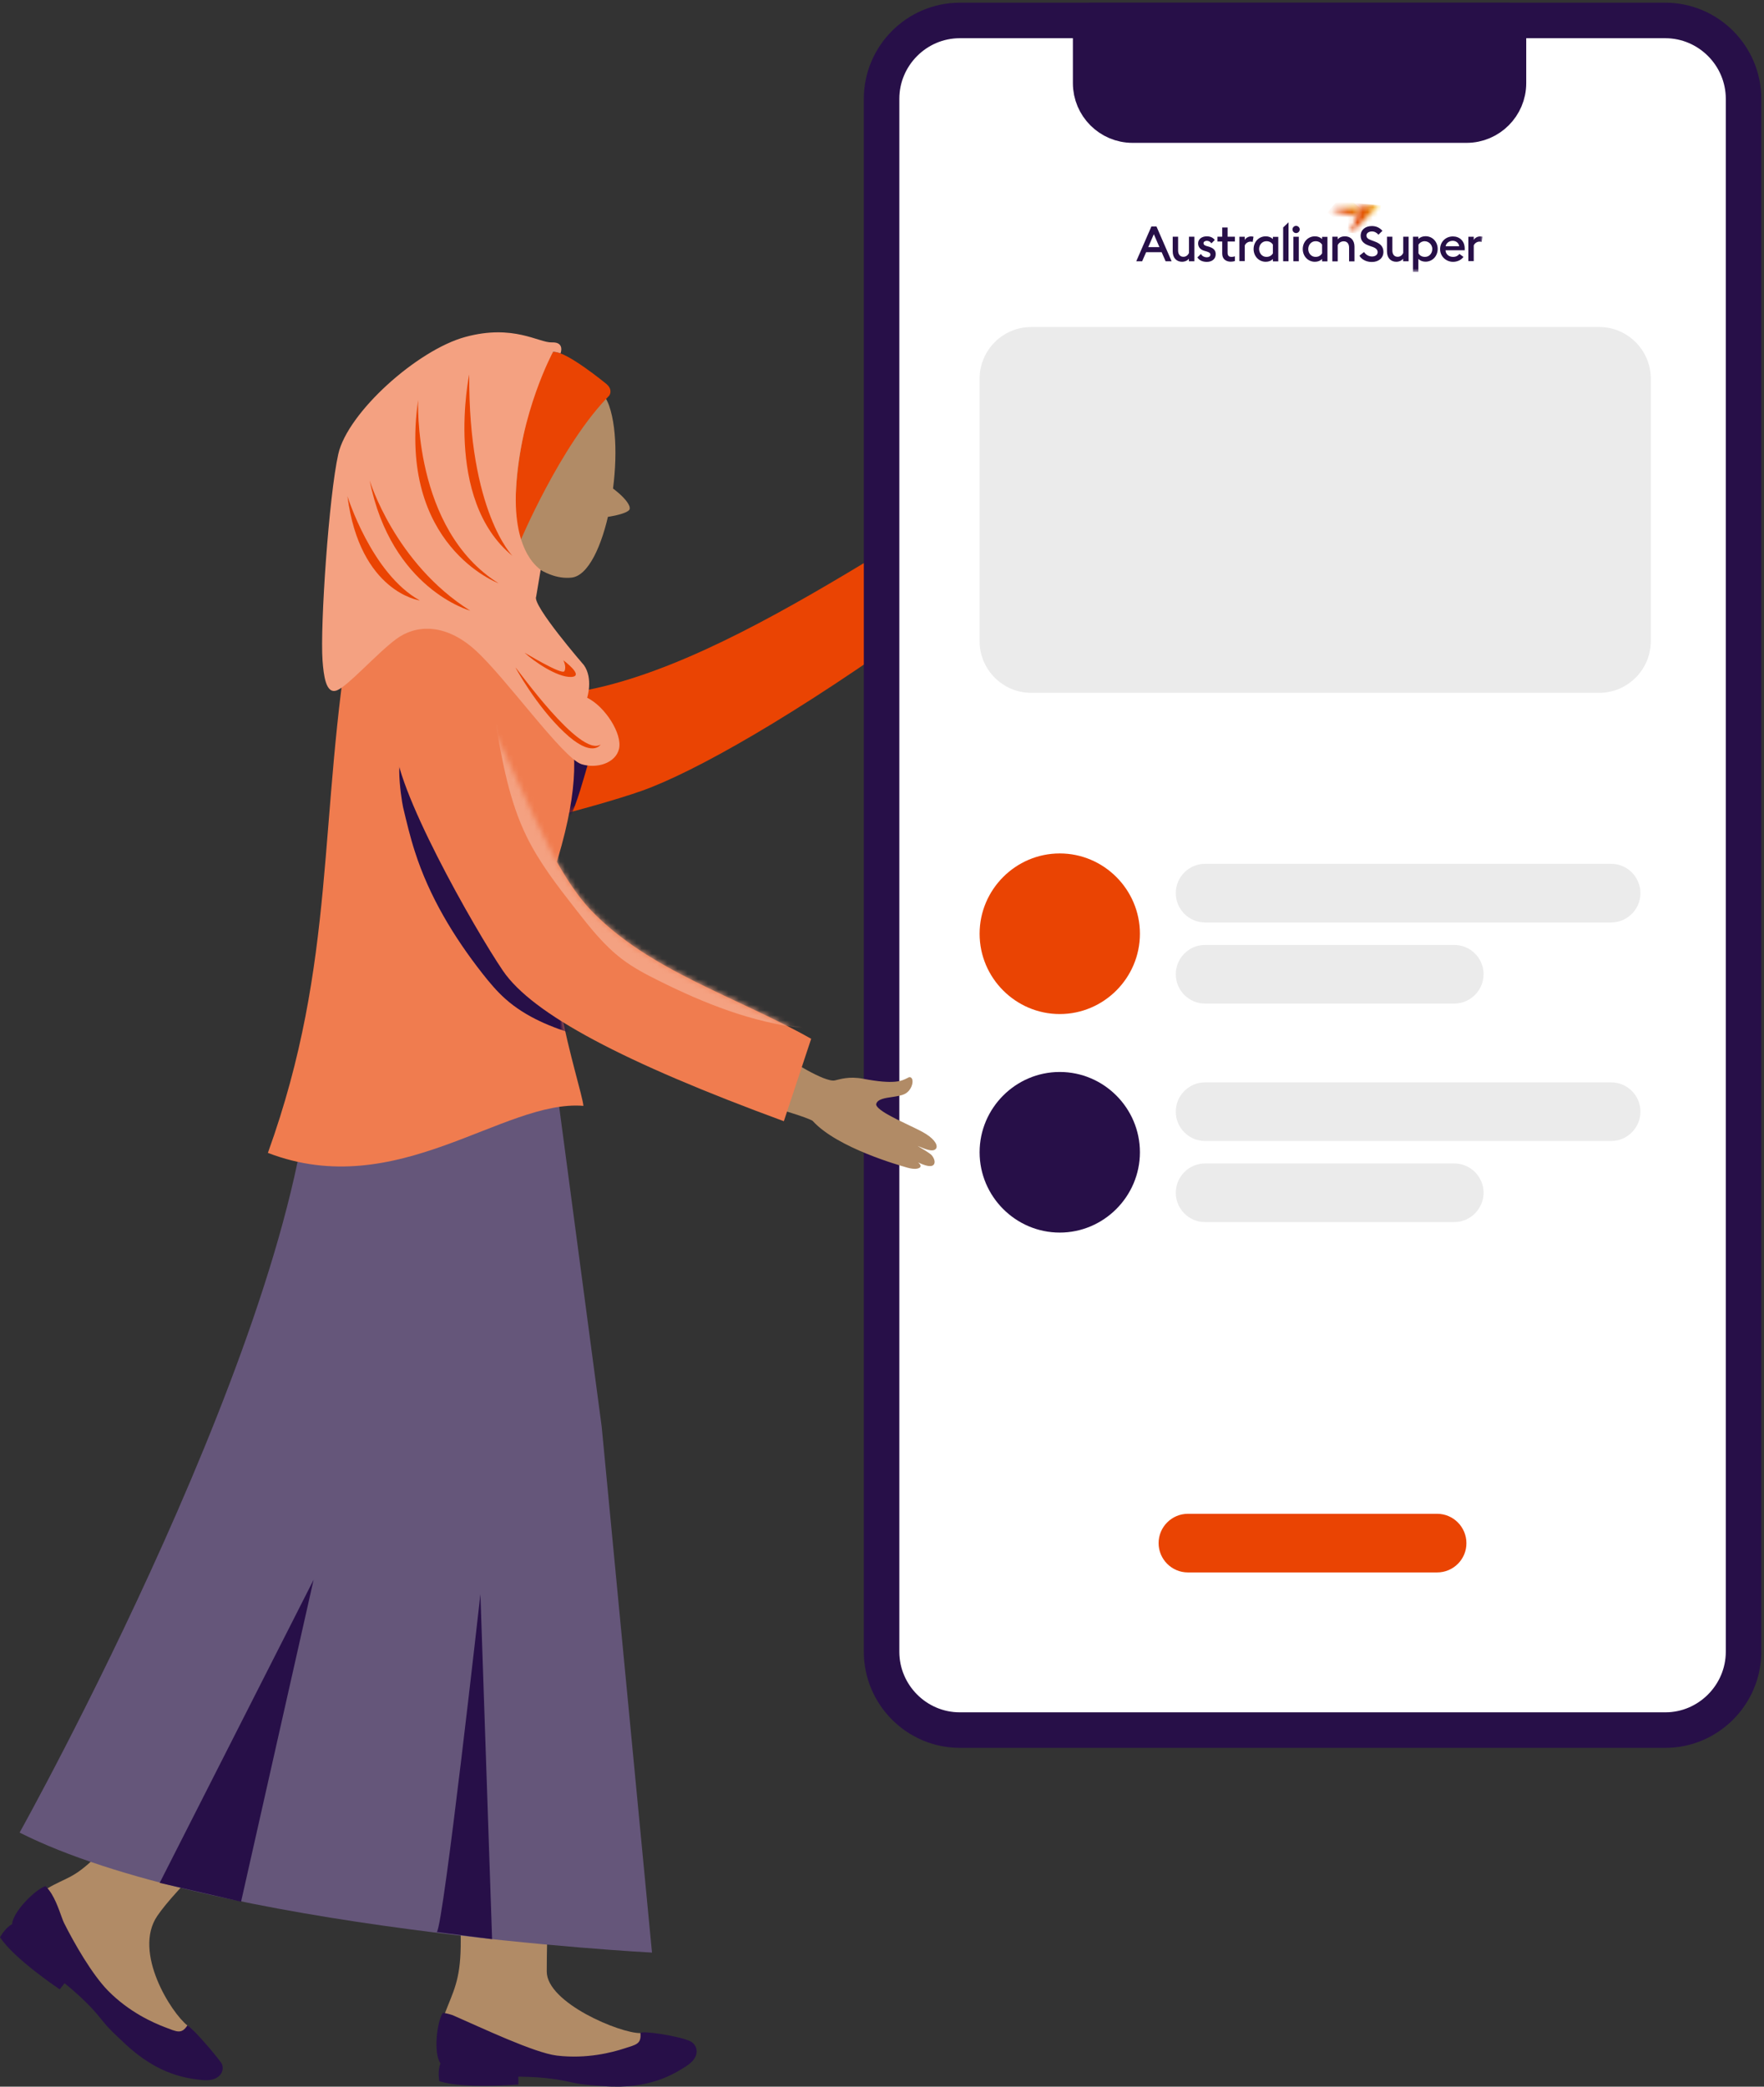
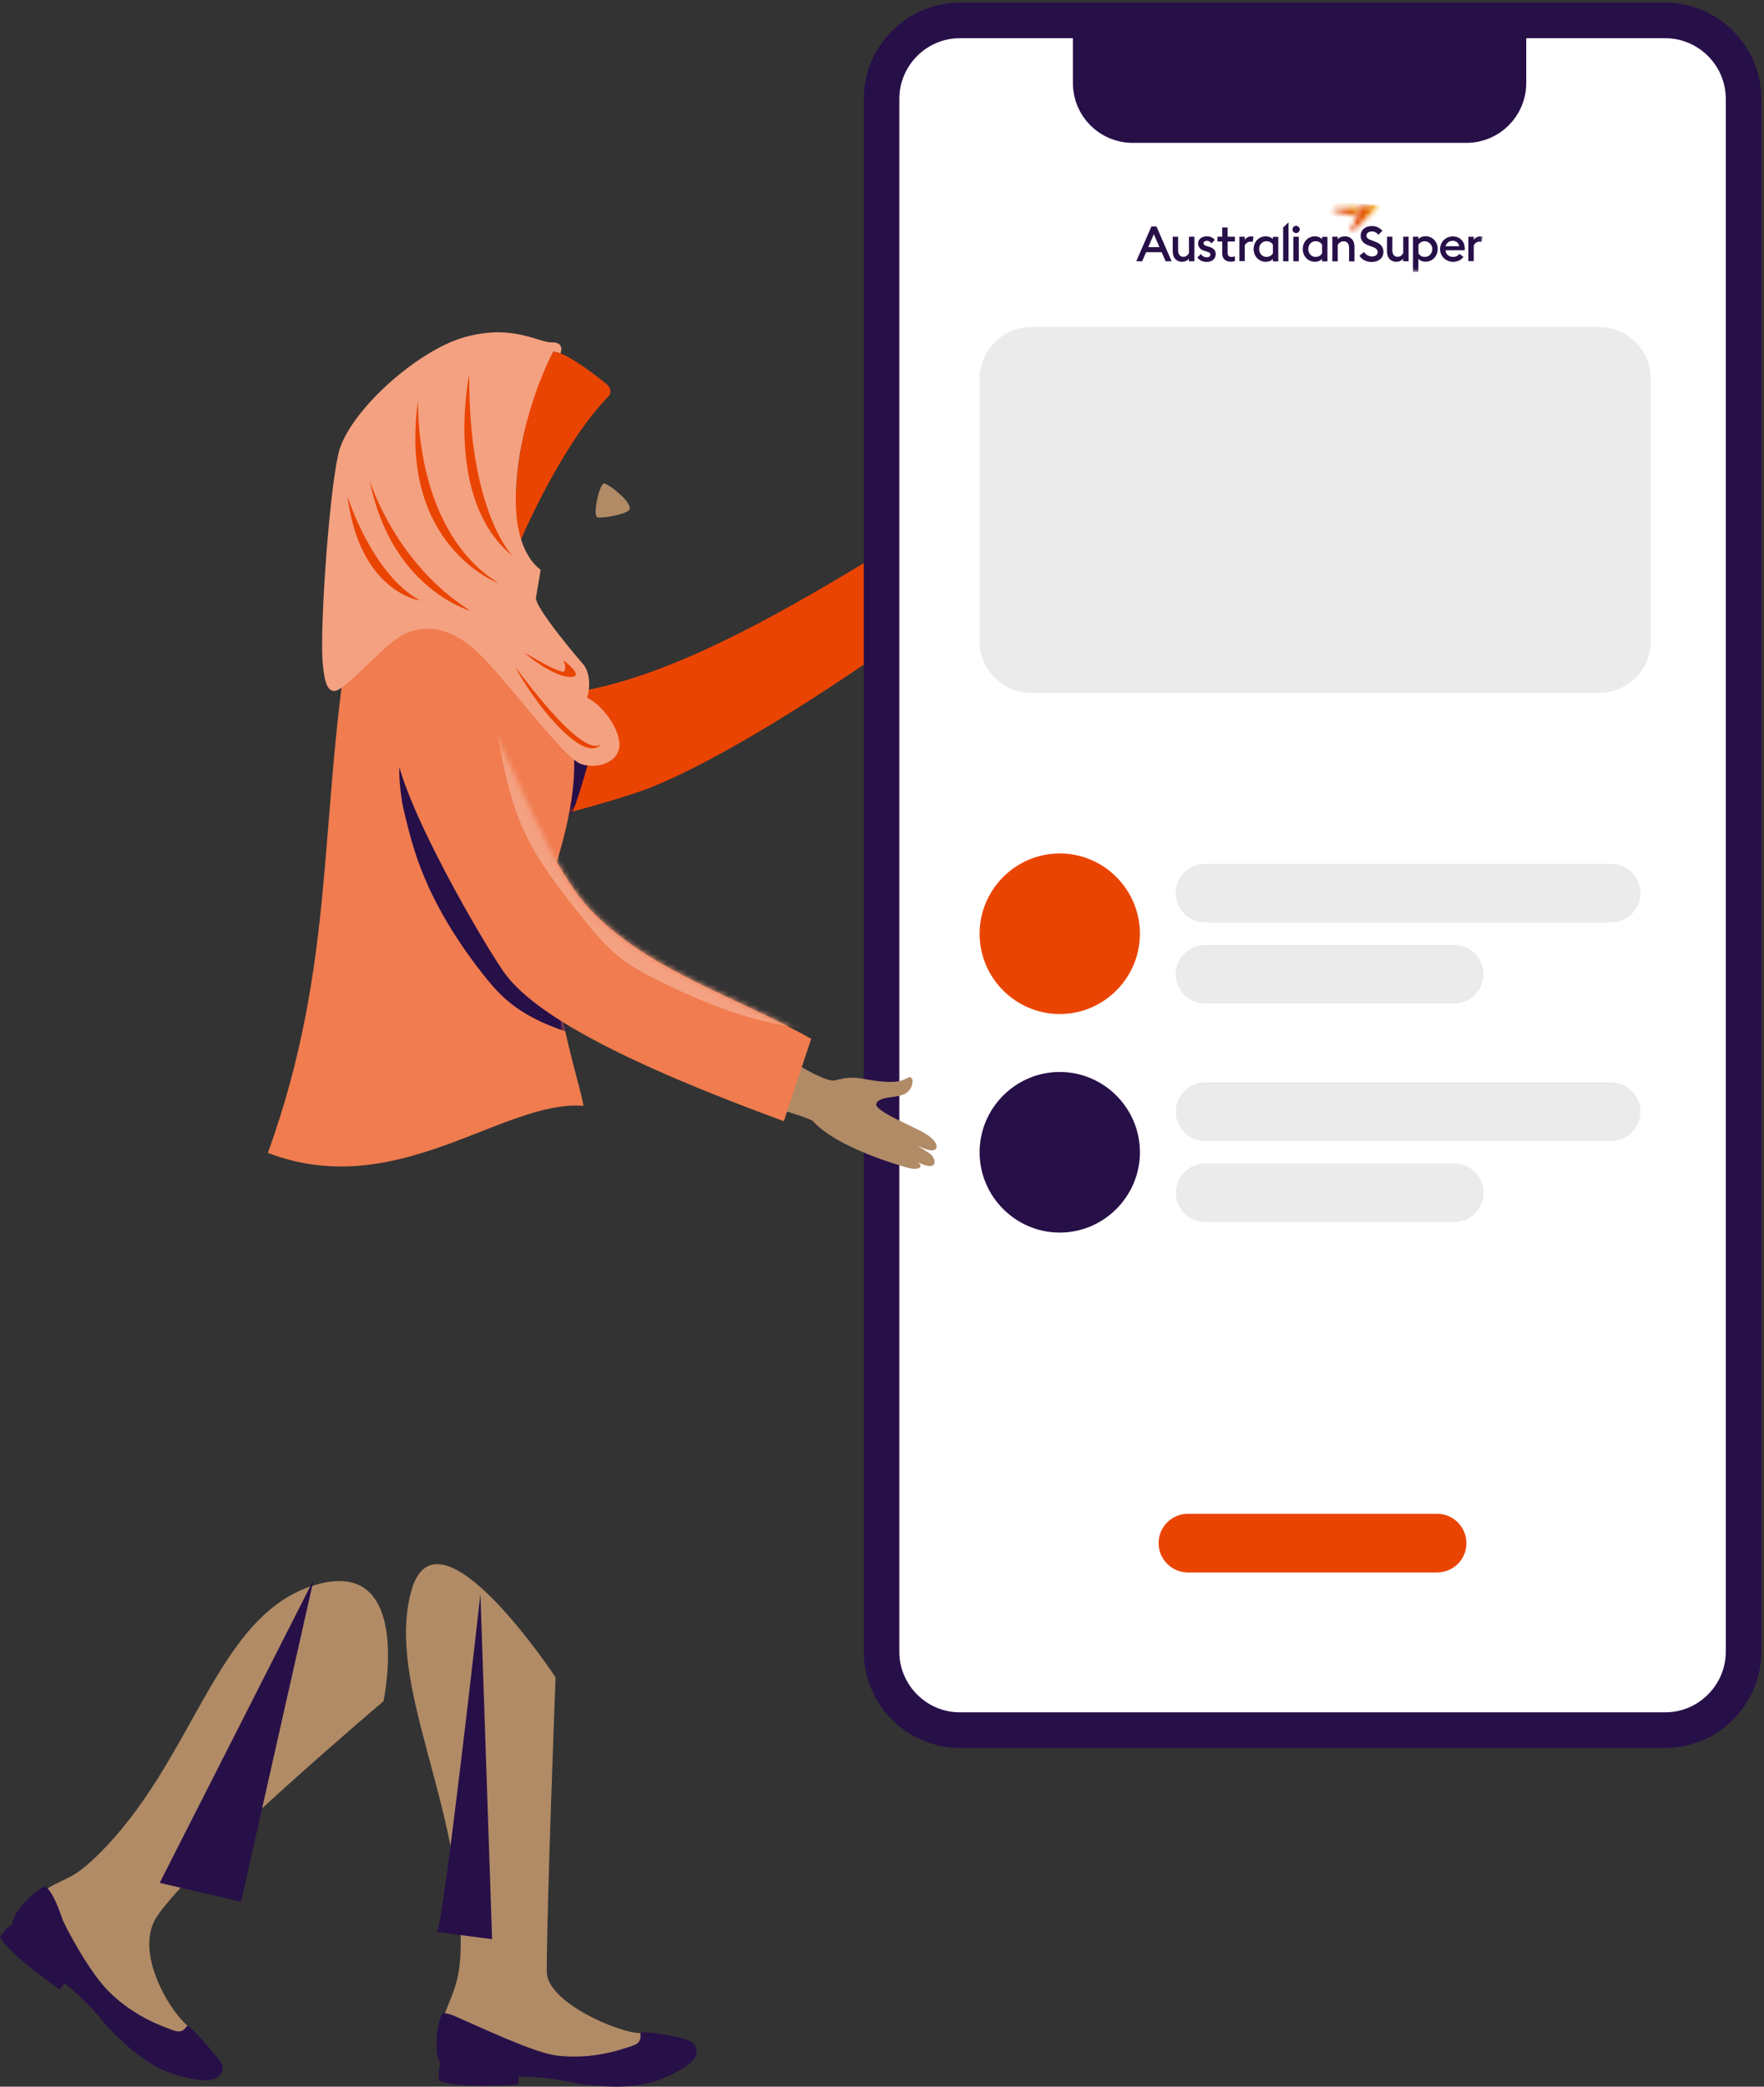
<svg xmlns="http://www.w3.org/2000/svg" width="345" height="408" viewBox="0 0 345 408" fill="none">
  <rect x="0" y="0" width="345" height="408" fill="#333333" stroke="none" />
  <path d="M177.604 103.686C178.12 103.348 179.749 102.333 180.047 102.234C180.902 101.935 181.796 101.955 182.551 103.209C185.293 100.303 188.65 97.716 190.2 96.522C190.439 96.343 192.247 94.85 192.942 95.686C193.101 95.885 193.3 96.343 192.823 97.278C192.406 98.074 191.631 98.99 190.518 100.044C190.518 100.044 185.611 104.801 185.571 104.841C185.73 104.761 186.425 104.443 186.902 104.462C187.617 104.482 188.213 105.458 188.213 106.154C188.213 106.492 188.114 106.811 187.955 107.07C187.876 107.229 187.776 107.348 187.677 107.468C187.975 107.468 188.213 107.547 188.452 107.686C188.949 107.925 189.306 108.542 189.266 109.179C189.227 109.497 189.167 109.736 188.988 110.015C188.829 110.254 188.67 110.393 188.531 110.493C189.028 110.592 189.425 110.91 189.664 111.428C189.862 111.945 189.783 112.542 189.326 113.08C189.028 113.418 185.114 117.219 184.14 117.916C183.306 118.513 182.412 119.03 181.438 119.388C180.524 119.747 178.696 119.906 178.458 119.886C178.458 119.886 174.107 123.01 172.656 124.006C172.656 124.006 165.822 117.458 165.862 117.438C167.53 116.543 174.226 113.12 174.226 113.12C174.206 112.522 174.564 108.423 174.822 107.428C175.041 106.532 175.14 106.214 175.577 105.637C175.756 105.398 176.69 104.283 177.604 103.686Z" fill="#B18B66" />
  <path fill-rule="evenodd" clip-rule="evenodd" d="M75.381 163.947C83.567 166.753 116.231 157.957 125.668 154.574C135.682 150.992 155.371 140.046 181.955 120.821L172.836 107.746C153.961 119.269 135.304 129.876 118.416 134.115C102.005 138.255 71.706 138.553 67.633 145.479C63.58 152.424 67.196 161.141 75.381 163.947Z" fill="#EA4403" />
  <mask id="mask0_818_20656" style="mask-type:luminance" maskUnits="userSpaceOnUse" x="65" y="107" width="117" height="58">
    <path d="M75.382 163.947C83.568 166.753 116.231 157.957 125.669 154.574C135.682 150.992 155.372 140.046 181.956 120.821L172.836 107.746C153.961 119.269 135.305 129.876 118.417 134.115C102.005 138.255 71.706 138.553 67.633 145.479C63.58 152.424 67.196 161.141 75.382 163.947Z" fill="white" />
  </mask>
  <g mask="url(#mask0_818_20656)">
    <path d="M117.463 140.385C117.463 140.385 115.357 148.385 113.469 154.515C110.886 162.873 107.906 166.336 104.29 170.157C103.118 160.346 106.873 151.211 107.966 141.4L117.463 140.385Z" fill="#270F48" />
  </g>
  <path d="M325.701 338.281H187.716C179.311 338.281 172.417 331.395 172.417 322.957V19.324C172.417 10.906 179.291 4 187.716 4H325.701C334.106 4 341 10.886 341 19.324V322.957C341 331.376 334.106 338.281 325.701 338.281Z" fill="white" stroke="#270F48" stroke-width="6.945" stroke-miterlimit="10" stroke-linecap="round" stroke-linejoin="round" />
  <path d="M312.787 135.468H201.663C196.12 135.468 191.59 130.931 191.59 125.379V74.033C191.59 68.481 196.12 63.943 201.663 63.943H312.787C318.33 63.943 322.86 68.481 322.86 74.033V125.379C322.86 130.911 318.33 135.468 312.787 135.468Z" fill="#EBEBEB" />
  <path d="M207.266 198.275C198.643 198.275 191.59 191.21 191.59 182.573C191.59 173.936 198.643 166.871 207.266 166.871C215.889 166.871 222.942 173.936 222.942 182.573C222.942 191.21 215.889 198.275 207.266 198.275Z" fill="#EA4403" />
  <path d="M207.266 241.004C198.643 241.004 191.59 233.939 191.59 225.302C191.59 216.665 198.643 209.6 207.266 209.6C215.889 209.6 222.942 216.665 222.942 225.302C222.942 233.919 215.889 241.004 207.266 241.004Z" fill="#270F48" />
  <path d="M286.839 24.459H221.492C216.982 24.459 213.307 20.777 213.307 16.259V4H295.025V16.259C295.025 20.777 291.33 24.459 286.839 24.459Z" fill="#270F48" stroke="#270F48" stroke-width="6.945" stroke-miterlimit="10" stroke-linecap="round" stroke-linejoin="round" />
  <path d="M225.665 45.792L226.758 48.319H224.572L225.665 45.792ZM225.188 44.279L222.228 51.086H223.38L224.155 49.314H227.195L227.969 51.086H229.142L226.181 44.279H225.188Z" fill="#270F48" />
  <mask id="mask1_818_20656" style="mask-type:luminance" maskUnits="userSpaceOnUse" x="222" y="40" width="68" height="14">
    <path d="M289.94 40.119H222.229V53.194H289.94V40.119Z" fill="white" />
  </mask>
  <g mask="url(#mask1_818_20656)">
    <path d="M233.572 51.085H232.519V50.588C232.202 50.986 231.685 51.185 231.208 51.185C230.076 51.185 229.36 50.409 229.36 49.155V46.289H230.413V48.976C230.413 49.732 230.791 50.21 231.447 50.21C231.943 50.21 232.341 49.911 232.539 49.453V46.289H233.592V51.085H233.572Z" fill="#270F48" />
  </g>
  <mask id="mask2_818_20656" style="mask-type:luminance" maskUnits="userSpaceOnUse" x="222" y="40" width="68" height="14">
    <path d="M289.94 40.119H222.229V53.194H289.94V40.119Z" fill="white" />
  </mask>
  <g mask="url(#mask2_818_20656)">
    <path d="M242.396 46.29H243.449V46.927C243.627 46.569 244.124 46.23 244.66 46.23C244.859 46.23 245.038 46.25 245.157 46.29L244.998 47.305C244.899 47.265 244.74 47.245 244.581 47.245C244.164 47.245 243.667 47.484 243.449 47.982V51.047H242.396V46.29Z" fill="#270F48" />
  </g>
  <mask id="mask3_818_20656" style="mask-type:luminance" maskUnits="userSpaceOnUse" x="222" y="40" width="68" height="14">
    <path d="M289.94 40.119H222.229V53.194H289.94V40.119Z" fill="white" />
  </mask>
  <g mask="url(#mask3_818_20656)">
    <path d="M247.56 51.184C246.149 51.184 245.176 50.05 245.176 48.697C245.176 47.343 246.149 46.209 247.56 46.209C248.116 46.209 248.613 46.408 248.951 46.746V46.309H250.004V51.105H248.951V50.647C248.633 50.985 248.136 51.184 247.56 51.184ZM247.679 50.229C248.295 50.229 248.692 49.95 248.951 49.552V47.821C248.692 47.443 248.295 47.164 247.679 47.164C246.845 47.164 246.249 47.861 246.249 48.697C246.269 49.532 246.845 50.229 247.679 50.229Z" fill="#270F48" />
  </g>
  <mask id="mask4_818_20656" style="mask-type:luminance" maskUnits="userSpaceOnUse" x="222" y="40" width="68" height="14">
    <path d="M289.94 40.119H222.229V53.194H289.94V40.119Z" fill="white" />
  </mask>
  <g mask="url(#mask4_818_20656)">
    <path d="M250.958 44.478L252.011 43.463V51.085H250.958V44.478Z" fill="#270F48" />
  </g>
  <mask id="mask5_818_20656" style="mask-type:luminance" maskUnits="userSpaceOnUse" x="222" y="40" width="68" height="14">
    <path d="M289.94 40.119H222.229V53.194H289.94V40.119Z" fill="white" />
  </mask>
  <g mask="url(#mask5_818_20656)">
    <path d="M253.481 45.573C253.103 45.573 252.785 45.255 252.785 44.857C252.785 44.479 253.103 44.16 253.481 44.16C253.878 44.16 254.196 44.479 254.196 44.857C254.196 45.255 253.878 45.573 253.481 45.573ZM252.964 46.29H254.017V51.086H252.964V46.29Z" fill="#270F48" />
  </g>
  <mask id="mask6_818_20656" style="mask-type:luminance" maskUnits="userSpaceOnUse" x="222" y="40" width="68" height="14">
    <path d="M289.94 40.119H222.229V53.194H289.94V40.119Z" fill="white" />
  </mask>
  <g mask="url(#mask6_818_20656)">
    <path d="M257.176 51.184C255.766 51.184 254.792 50.05 254.792 48.697C254.792 47.343 255.766 46.209 257.176 46.209C257.733 46.209 258.229 46.408 258.567 46.746V46.309H259.62V51.105H258.567V50.647C258.229 50.985 257.733 51.184 257.176 51.184ZM257.295 50.229C257.911 50.229 258.309 49.95 258.567 49.552V47.821C258.309 47.443 257.911 47.164 257.295 47.164C256.461 47.164 255.865 47.861 255.865 48.697C255.865 49.532 256.461 50.229 257.295 50.229Z" fill="#270F48" />
  </g>
  <mask id="mask7_818_20656" style="mask-type:luminance" maskUnits="userSpaceOnUse" x="222" y="40" width="68" height="14">
    <path d="M289.94 40.119H222.229V53.194H289.94V40.119Z" fill="white" />
  </mask>
  <g mask="url(#mask7_818_20656)">
    <path d="M260.573 46.289H261.626V46.806C261.944 46.408 262.461 46.209 263.037 46.209C264.189 46.209 264.905 46.985 264.905 48.239V51.105H263.852V48.418C263.852 47.662 263.474 47.184 262.798 47.184C262.242 47.184 261.825 47.503 261.626 47.94V51.105H260.573V46.289Z" fill="#270F48" />
  </g>
  <mask id="mask8_818_20656" style="mask-type:luminance" maskUnits="userSpaceOnUse" x="222" y="40" width="68" height="14">
    <path d="M289.94 40.119H222.229V53.194H289.94V40.119Z" fill="white" />
  </mask>
  <g mask="url(#mask8_818_20656)">
    <path d="M266.772 49.274C267.13 49.811 267.686 50.15 268.342 50.15C268.977 50.15 269.434 49.811 269.434 49.314C269.434 48.836 269.116 48.518 268.461 48.279L267.706 48.02C266.633 47.622 266.116 47.025 266.116 46.11C266.116 44.916 267.05 44.199 268.322 44.199C269.156 44.199 269.871 44.538 270.368 45.135L269.593 45.891C269.256 45.493 268.838 45.254 268.322 45.254C267.746 45.254 267.249 45.553 267.249 46.03C267.249 46.528 267.567 46.747 268.282 47.005L268.977 47.264C269.971 47.642 270.567 48.239 270.567 49.254C270.567 50.448 269.633 51.224 268.302 51.224C267.209 51.224 266.275 50.727 265.878 49.99L266.772 49.274Z" fill="#270F48" />
  </g>
  <mask id="mask9_818_20656" style="mask-type:luminance" maskUnits="userSpaceOnUse" x="222" y="40" width="68" height="14">
    <path d="M289.94 40.119H222.229V53.194H289.94V40.119Z" fill="white" />
  </mask>
  <g mask="url(#mask9_818_20656)">
    <path d="M275.475 51.085H274.422V50.588C274.104 50.986 273.587 51.185 273.11 51.185C271.978 51.185 271.263 50.409 271.263 49.155V46.289H272.316V48.976C272.316 49.732 272.693 50.21 273.349 50.21C273.846 50.21 274.243 49.911 274.442 49.453V46.289H275.495V51.085H275.475Z" fill="#270F48" />
  </g>
  <mask id="mask10_818_20656" style="mask-type:luminance" maskUnits="userSpaceOnUse" x="222" y="40" width="68" height="14">
    <path d="M289.94 40.119H222.229V53.194H289.94V40.119Z" fill="white" />
  </mask>
  <g mask="url(#mask10_818_20656)">
    <path d="M276.35 46.289H277.403V46.727C277.74 46.389 278.237 46.19 278.793 46.19C280.224 46.19 281.178 47.324 281.178 48.677C281.178 50.03 280.204 51.165 278.793 51.165C278.237 51.165 277.74 50.966 277.403 50.627V53.175H276.35V46.289ZM278.694 50.229C279.548 50.229 280.125 49.533 280.125 48.677C280.125 47.722 279.231 46.986 278.297 47.204C277.899 47.304 277.621 47.543 277.422 47.821V49.553C277.661 49.931 278.058 50.229 278.694 50.229Z" fill="#270F48" />
  </g>
  <mask id="mask11_818_20656" style="mask-type:luminance" maskUnits="userSpaceOnUse" x="222" y="40" width="68" height="14">
    <path d="M289.94 40.119H222.229V53.194H289.94V40.119Z" fill="white" />
  </mask>
  <g mask="url(#mask11_818_20656)">
    <path d="M287.179 46.29H288.232V46.927C288.411 46.569 288.907 46.23 289.444 46.23C289.642 46.23 289.821 46.25 289.94 46.29L289.781 47.305C289.682 47.265 289.523 47.245 289.364 47.245C288.947 47.245 288.45 47.484 288.232 47.982V51.047H287.179V46.29Z" fill="#270F48" />
  </g>
  <mask id="mask12_818_20656" style="mask-type:luminance" maskUnits="userSpaceOnUse" x="222" y="40" width="68" height="14">
    <path d="M289.94 40.119H222.229V53.194H289.94V40.119Z" fill="white" />
  </mask>
  <g mask="url(#mask12_818_20656)">
    <path d="M236.452 48.239L235.956 48.1C235.479 47.96 235.38 47.761 235.38 47.542C235.38 47.264 235.697 47.085 236.015 47.085C236.413 47.085 236.711 47.284 236.929 47.582L237.585 46.925C237.247 46.468 236.711 46.209 236.035 46.209C235.082 46.209 234.327 46.726 234.327 47.582C234.327 48.299 234.744 48.816 235.578 49.055L235.995 49.174C236.572 49.353 236.731 49.513 236.731 49.791C236.731 50.13 236.413 50.309 236.035 50.309C235.539 50.309 235.082 50.07 234.883 49.652L234.188 50.328C234.545 50.926 235.241 51.204 236.035 51.204C237.029 51.204 237.764 50.647 237.764 49.712C237.784 48.916 237.287 48.498 236.452 48.239Z" fill="#270F48" />
  </g>
  <mask id="mask13_818_20656" style="mask-type:luminance" maskUnits="userSpaceOnUse" x="222" y="40" width="68" height="14">
    <path d="M289.94 40.119H222.229V53.194H289.94V40.119Z" fill="white" />
  </mask>
  <g mask="url(#mask13_818_20656)">
    <path d="M241.521 50.111C241.322 50.19 241.143 50.23 240.845 50.23C240.388 50.23 240.09 50.011 240.09 49.414V47.225H241.521V46.289H240.09V44.478H239.037V46.289H238.104V47.225H239.037V49.573C239.037 50.648 239.772 51.165 240.706 51.165C241.024 51.165 241.302 51.106 241.521 51.046V50.111Z" fill="#270F48" />
  </g>
  <mask id="mask14_818_20656" style="mask-type:luminance" maskUnits="userSpaceOnUse" x="222" y="40" width="68" height="14">
    <path d="M289.94 40.119H222.229V53.194H289.94V40.119Z" fill="white" />
  </mask>
  <g mask="url(#mask14_818_20656)">
    <path d="M285.43 49.654C285.171 49.992 284.754 50.231 284.178 50.231C283.383 50.231 282.747 49.713 282.708 48.937H286.463C286.463 48.778 286.463 48.698 286.463 48.599C286.463 47.066 285.41 46.23 284.158 46.23C282.688 46.23 281.635 47.345 281.655 48.758C281.674 50.211 282.946 51.305 284.396 51.186C285.191 51.126 285.827 50.768 286.224 50.231L285.43 49.654ZM284.118 47.086C284.734 47.086 285.29 47.464 285.39 48.141H282.727C282.886 47.444 283.502 47.086 284.118 47.086Z" fill="#270F48" />
  </g>
  <mask id="mask15_818_20656" style="mask-type:luminance" maskUnits="userSpaceOnUse" x="260" y="40" width="6" height="3">
    <path d="M260.731 40.859C260.512 40.879 260.492 41.177 260.711 41.237L265.4 42.331C265.777 41.456 265.777 40.679 265.142 40.48L260.731 40.859Z" fill="white" />
  </mask>
  <g mask="url(#mask15_818_20656)">
    <path d="M259.599 41.555L262.678 37.873L266.692 41.236L263.592 44.918L259.599 41.555Z" fill="url(#paint0_linear_818_20656)" />
  </g>
  <mask id="mask16_818_20656" style="mask-type:luminance" maskUnits="userSpaceOnUse" x="264" y="40" width="6" height="6">
    <path d="M269.297 40.119L265.165 40.477C265.8 40.676 265.78 41.453 265.423 42.328L264.112 45.154C264.032 45.353 264.27 45.512 264.41 45.373L269.456 40.438C269.555 40.318 269.476 40.119 269.297 40.119Z" fill="white" />
  </mask>
  <g mask="url(#mask16_818_20656)">
    <path d="M264.052 39.621L270.032 40.158L269.516 45.989L263.535 45.472L264.052 39.621Z" fill="url(#paint1_linear_818_20656)" />
  </g>
  <path d="M315.112 223.094H235.678C232.519 223.094 229.956 220.507 229.956 217.362C229.956 214.198 232.539 211.631 235.678 211.631H315.112C318.271 211.631 320.834 214.218 320.834 217.362C320.834 220.527 318.251 223.094 315.112 223.094Z" fill="#EBEBEB" />
  <path d="M284.415 238.953H235.678C232.519 238.953 229.956 236.366 229.956 233.222C229.956 230.057 232.539 227.49 235.678 227.49H284.435C287.594 227.49 290.157 230.077 290.157 233.222C290.137 236.366 287.574 238.953 284.415 238.953Z" fill="#EBEBEB" />
  <path d="M315.112 180.365H235.678C232.519 180.365 229.956 177.778 229.956 174.634C229.956 171.47 232.539 168.902 235.678 168.902H315.112C318.271 168.902 320.834 171.49 320.834 174.634C320.834 177.798 318.251 180.365 315.112 180.365Z" fill="#EBEBEB" />
  <path d="M284.415 196.227H235.678C232.519 196.227 229.956 193.64 229.956 190.495C229.956 187.331 232.539 184.764 235.678 184.764H284.435C287.594 184.764 290.157 187.351 290.157 190.495C290.137 193.64 287.574 196.227 284.415 196.227Z" fill="#EBEBEB" />
  <path d="M281.076 307.453H232.319C229.16 307.453 226.597 304.866 226.597 301.722C226.597 298.558 229.18 295.99 232.319 295.99H281.076C284.235 295.99 286.798 298.577 286.798 301.722C286.818 304.886 284.235 307.453 281.076 307.453Z" fill="#EA4403" />
  <path d="M40.055 402.166C40.055 402.166 39.757 398.404 36.658 396.036C33.558 393.648 25.929 381.747 30.757 374.622C37.969 363.995 75.004 332.631 75.004 332.631C75.004 332.631 81.043 304.032 61.513 309.943C42.002 315.854 38.128 344.392 18.736 363.099C14.286 367.398 13.054 367.02 9.319 369.209C8.345 369.786 5.325 374.781 5.325 374.781C5.325 374.781 13.014 380.652 21.299 390.663C29.604 400.653 39.717 404.812 40.055 402.166Z" fill="#B18B66" />
  <path d="M43.273 403.358C42.081 401.646 37.651 396.511 36.657 396.014C35.485 397.825 34.571 397.248 32.306 396.392C30.041 395.536 25.292 393.467 21.14 389.248C18.021 386.083 14.484 379.914 12.517 375.973C12.02 374.958 11.325 372.331 10.113 370.341C10.093 370.302 10.073 370.282 10.053 370.242C9.954 370.103 9.875 369.963 9.775 369.824C9.735 369.784 9.716 369.724 9.676 369.685C9.577 369.565 9.497 369.446 9.398 369.326C9.358 369.287 9.338 369.247 9.298 369.207C9.159 369.048 9.04 368.908 8.901 368.789C6.954 369.386 2.444 373.844 2.364 376.292C2.364 376.272 2.344 376.272 2.344 376.252C2.344 376.252 1.649 376.551 0.775 377.645C0.715 377.725 0.636 377.824 0.576 377.904C0.517 377.983 0.477 378.043 0.417 378.123C0.278 378.322 0.139 378.541 0 378.78C2.762 383.038 11.683 388.969 11.683 388.969L12.517 387.914L12.636 387.775C17.007 391.357 18.716 393.447 20.345 395.477C21.438 396.83 22.61 397.865 24.478 399.636C31.134 405.885 36.876 406.402 39.498 406.701C43.392 407.119 44.048 404.472 43.273 403.358Z" fill="#270F48" />
  <path d="M131.727 400.194C131.727 400.194 129.144 397.448 125.25 397.527C121.336 397.607 106.932 391.617 106.932 385.487C106.932 372.631 108.66 327.972 108.66 327.972C108.66 327.972 85.454 292.787 80.427 311.136C75.4 329.465 90.52 352.988 90.103 380.611C90.004 387.258 88.633 389.407 87.023 393.627C86.626 394.681 87.52 400.473 87.52 400.473C87.52 400.473 97.176 400.254 109.912 402.901C122.628 405.528 133.118 402.483 131.727 400.194Z" fill="#B18B66" />
-   <path fill-rule="evenodd" clip-rule="evenodd" d="M60.897 205.758C59.983 257.78 3.835 358.321 3.835 358.321C41.486 377.346 127.515 381.784 127.515 381.784L117.681 278.994L108.879 212.763L60.897 205.758Z" fill="#65567A" />
  <path fill-rule="evenodd" clip-rule="evenodd" d="M52.393 225.421C77.705 235.153 98.408 214.953 114.104 216.227C113.707 212.187 104.031 184.982 109.137 167.767C117.402 139.866 107.647 135.925 100.912 120.92H68.784C62.069 160.145 65.963 187.788 52.393 225.421Z" fill="#F07C4F" />
  <path d="M123.144 99.546C123.501 98.073 119.15 94.71 118.197 94.531C117.243 94.352 115.812 100.959 116.885 101.158C117.958 101.377 122.905 100.521 123.144 99.546Z" fill="#B18B66" />
-   <path fill-rule="evenodd" clip-rule="evenodd" d="M90.54 96.78C87.361 91.586 85.613 85.576 87.043 79.367C91.156 61.475 115.693 69.436 119.131 79.327C122.588 89.238 118.356 112.303 111.76 112.94C109.137 113.199 106.216 112.283 102.262 109.019C102.262 109.019 101.607 117.517 102.978 124.741C104.09 130.533 81.381 120.443 81.381 120.443L90.54 96.78Z" fill="#B18B66" />
  <path fill-rule="evenodd" clip-rule="evenodd" d="M101.627 106.093C101.627 106.093 109.654 86.948 119.151 77.356C119.151 77.356 119.966 76.281 118.635 75.107C118.635 75.107 110.568 68.44 108.164 68.818C105.76 69.177 98.389 94.172 101.627 106.093Z" fill="#EA4403" />
  <path fill-rule="evenodd" clip-rule="evenodd" d="M105.74 111.428C105.938 111.368 100.236 108.661 100.931 95.467C101.726 80.68 108.163 68.799 108.163 68.799C108.163 68.799 108.501 68.7 109.634 69.078C109.634 69.078 110.508 66.849 107.945 66.948C105.382 67.048 100.455 63.326 91.037 65.874C81.619 68.421 67.99 80.66 66.162 88.78C64.334 96.88 62.586 122.453 63.082 129.16C63.301 132.025 63.718 135.866 65.923 134.971C68.109 134.095 73.692 127.766 77.507 124.941C81.182 122.214 86.904 121.697 92.885 127.05C98.845 132.403 110.071 148.245 113.727 149.419C116.667 150.354 120.442 149.24 121.078 146.374C121.714 143.508 118.416 138.215 114.839 136.424C114.839 136.424 116.051 132.682 114.203 130.055C114.203 130.055 103.971 118.254 104.865 116.642L105.74 111.428Z" fill="#F4A181" />
  <path d="M81.779 78.211C81.779 78.211 80.666 103.505 97.514 114.053C97.534 114.053 77.686 106.749 81.779 78.211Z" fill="#EA4403" />
  <path d="M72.301 93.953C72.301 93.953 77.209 110.133 91.971 119.407C91.971 119.407 76.553 115.208 72.301 93.953Z" fill="#EA4403" />
  <path d="M67.95 97.019C67.95 97.019 72.679 112.184 82.097 117.398C82.097 117.418 70.394 115.826 67.95 97.019Z" fill="#EA4403" />
  <path d="M91.772 73.197C91.772 73.197 86.665 97.656 100.216 108.681C100.236 108.681 91.593 100.064 91.772 73.197Z" fill="#EA4403" />
  <path fill-rule="evenodd" clip-rule="evenodd" d="M102.62 127.648C102.481 127.508 109.931 132.086 110.388 131.23C110.845 130.354 110.17 129.1 110.17 129.1C110.17 129.1 114.441 132.245 111.699 132.364C108.958 132.464 104.368 129.28 102.62 127.648Z" fill="#EA4403" />
  <path d="M100.812 130.514C101.031 130.553 113.429 148.166 117.462 145.579C117.462 145.579 115.813 148.385 110.31 143.151C104.786 137.937 100.812 130.514 100.812 130.514Z" fill="#EA4403" />
  <path d="M135.006 399.119C132.84 398.084 125.429 396.97 125.25 397.527C125.469 399.676 124.396 399.795 122.091 400.532C119.787 401.288 114.8 402.621 108.919 401.925C104.508 401.407 93.978 396.392 88.534 394.024C88.494 394.004 87.52 393.666 86.606 393.566C85.454 395.258 84.699 401.547 86.189 403.517C86.169 403.517 86.149 403.517 86.149 403.497C86.149 403.497 85.792 404.174 85.792 405.567C85.792 405.666 85.792 405.786 85.812 405.885C85.812 405.965 85.812 406.064 85.832 406.144C85.851 406.383 85.871 406.642 85.911 406.92C90.719 408.512 101.388 407.577 101.388 407.577L101.369 406.224V406.044C107.011 406.104 109.634 406.681 112.197 407.239C113.905 407.617 115.435 407.696 118.018 407.895C127.098 408.612 131.906 405.447 134.151 404.034C137.41 401.965 136.218 399.696 135.006 399.119Z" fill="#270F48" />
  <path fill-rule="evenodd" clip-rule="evenodd" d="M85.434 377.766C86.745 376.432 93.958 311.693 93.958 311.693L96.243 379.159L85.434 377.766Z" fill="#270F48" />
  <path d="M31.233 368.153L61.334 308.887L47.148 371.834L31.233 368.153Z" fill="#270F48" />
  <mask id="mask17_818_20656" style="mask-type:luminance" maskUnits="userSpaceOnUse" x="52" y="120" width="63" height="109">
    <path d="M52.392 225.419C77.704 235.151 98.407 214.951 114.103 216.225C113.706 212.185 104.03 184.98 109.136 167.766C117.401 139.864 107.646 135.924 100.911 120.918H68.784C62.068 160.143 65.962 187.786 52.392 225.419Z" fill="white" />
  </mask>
  <g mask="url(#mask17_818_20656)">
    <path d="M78.838 157.855C79.533 160.78 80.228 163.706 81.162 166.572C83.944 175.248 88.732 183.189 94.355 190.353C95.746 192.125 97.196 193.856 98.885 195.349C102.878 198.891 107.965 200.941 113.071 202.434C112.475 200.981 111.879 199.528 111.283 198.055C110.687 196.602 110.091 195.15 109.435 193.717C108.581 191.906 107.607 190.174 106.633 188.443C100.733 177.995 94.514 167.726 87.997 157.636C85.772 154.193 83.507 150.77 80.606 147.884C76.612 143.904 78.46 156.203 78.838 157.855Z" fill="#270F48" />
  </g>
  <path d="M178.358 210.913C178.715 211.589 178.258 213.181 177.027 213.858C176.371 214.216 175.397 214.356 174.484 214.495C173.073 214.694 171.603 214.913 171.364 215.868C171.305 216.087 171.483 216.644 173.311 217.739C174.603 218.495 176.292 219.311 177.802 220.027C178.755 220.485 179.649 220.903 180.305 221.261C182.61 222.495 183.385 223.749 183.146 224.426C183.067 224.644 182.769 225.102 181.696 224.863C181.199 224.764 180.404 224.465 179.47 224.067C181.894 225.48 182.153 225.799 182.252 225.918C182.669 226.416 182.967 227.172 182.669 227.65C182.411 228.048 181.835 228.107 180.921 227.829C180.583 227.729 180.126 227.55 179.57 227.291C179.947 227.63 180.047 227.829 180.047 227.968C180.047 228.087 180.007 228.207 179.908 228.286C179.391 228.665 178.378 228.625 176.907 228.147C176.351 227.968 163.774 224.525 158.927 219.152C157.734 218.415 151.635 216.664 151.595 216.644C151.496 216.604 153.999 206.952 154.099 207.012C154.099 207.012 161.251 211.689 163.278 211.251C164.311 211.032 166 210.395 168.841 210.933C174.921 212.087 176.351 211.35 177.404 210.813L177.504 210.773C177.921 210.475 178.219 210.654 178.358 210.913Z" fill="#B18B66" />
  <path fill-rule="evenodd" clip-rule="evenodd" d="M77.348 145.059C76.732 153.398 92.905 181.797 98.368 189.817C104.15 198.295 121.893 207.688 153.304 219.231L158.649 203.111C143.847 194.773 126.979 189.837 115.654 178.056C104.309 166.274 97.236 136.82 89.765 134.711C82.335 132.561 77.964 136.721 77.348 145.059Z" fill="#F07C4F" />
  <mask id="mask18_818_20656" style="mask-type:luminance" maskUnits="userSpaceOnUse" x="77" y="134" width="82" height="86">
    <path d="M77.348 145.059C76.732 153.398 92.905 181.797 98.368 189.817C104.15 198.295 121.893 207.688 153.304 219.231L158.649 203.111C143.847 194.773 126.979 189.837 115.654 178.056C104.309 166.274 97.236 136.82 89.765 134.711C82.335 132.561 77.964 136.721 77.348 145.059Z" fill="white" />
  </mask>
  <g mask="url(#mask18_818_20656)">
    <path d="M96.918 141.379C98.249 148.941 99.6 156.603 102.957 163.489C105.481 168.683 109.077 173.281 112.633 177.838C115.355 181.321 118.137 184.863 121.654 187.53C123.879 189.222 126.362 190.535 128.866 191.769C137.747 196.207 147.145 199.928 156.999 201.023C153.959 197.421 150.9 193.799 147.224 190.873C144.303 188.565 141.045 186.734 138.144 184.425C135.601 182.415 133.356 180.087 131.091 177.758C126.482 172.982 121.892 168.226 117.283 163.449C111.243 157.181 105.183 150.892 100.017 143.886L96.918 141.379Z" fill="#F4A181" />
  </g>
  <defs>
    <linearGradient id="paint0_linear_818_20656" x1="262.588" y1="42.568" x2="264.855" y2="39.871" gradientUnits="userSpaceOnUse">
      <stop stop-color="#E14403" />
      <stop offset="0.116" stop-color="#E14403" />
      <stop offset="0.263" stop-color="#E24A03" />
      <stop offset="0.457" stop-color="#E35A03" />
      <stop offset="0.65" stop-color="#E57203" />
      <stop offset="0.792" stop-color="#E88402" />
      <stop offset="1" stop-color="#EFA500" />
    </linearGradient>
    <linearGradient id="paint1_linear_818_20656" x1="264.688" y1="42.905" x2="269.645" y2="43.338" gradientUnits="userSpaceOnUse">
      <stop stop-color="#E14403" />
      <stop offset="0.116" stop-color="#E14403" />
      <stop offset="0.235" stop-color="#E24A03" />
      <stop offset="0.393" stop-color="#E35A03" />
      <stop offset="0.55" stop-color="#E57203" />
      <stop offset="0.661" stop-color="#EA8402" />
      <stop offset="0.881" stop-color="#F7B201" />
      <stop offset="0.996" stop-color="#FFCC00" />
      <stop offset="1" stop-color="#FFCC00" />
    </linearGradient>
  </defs>
</svg>